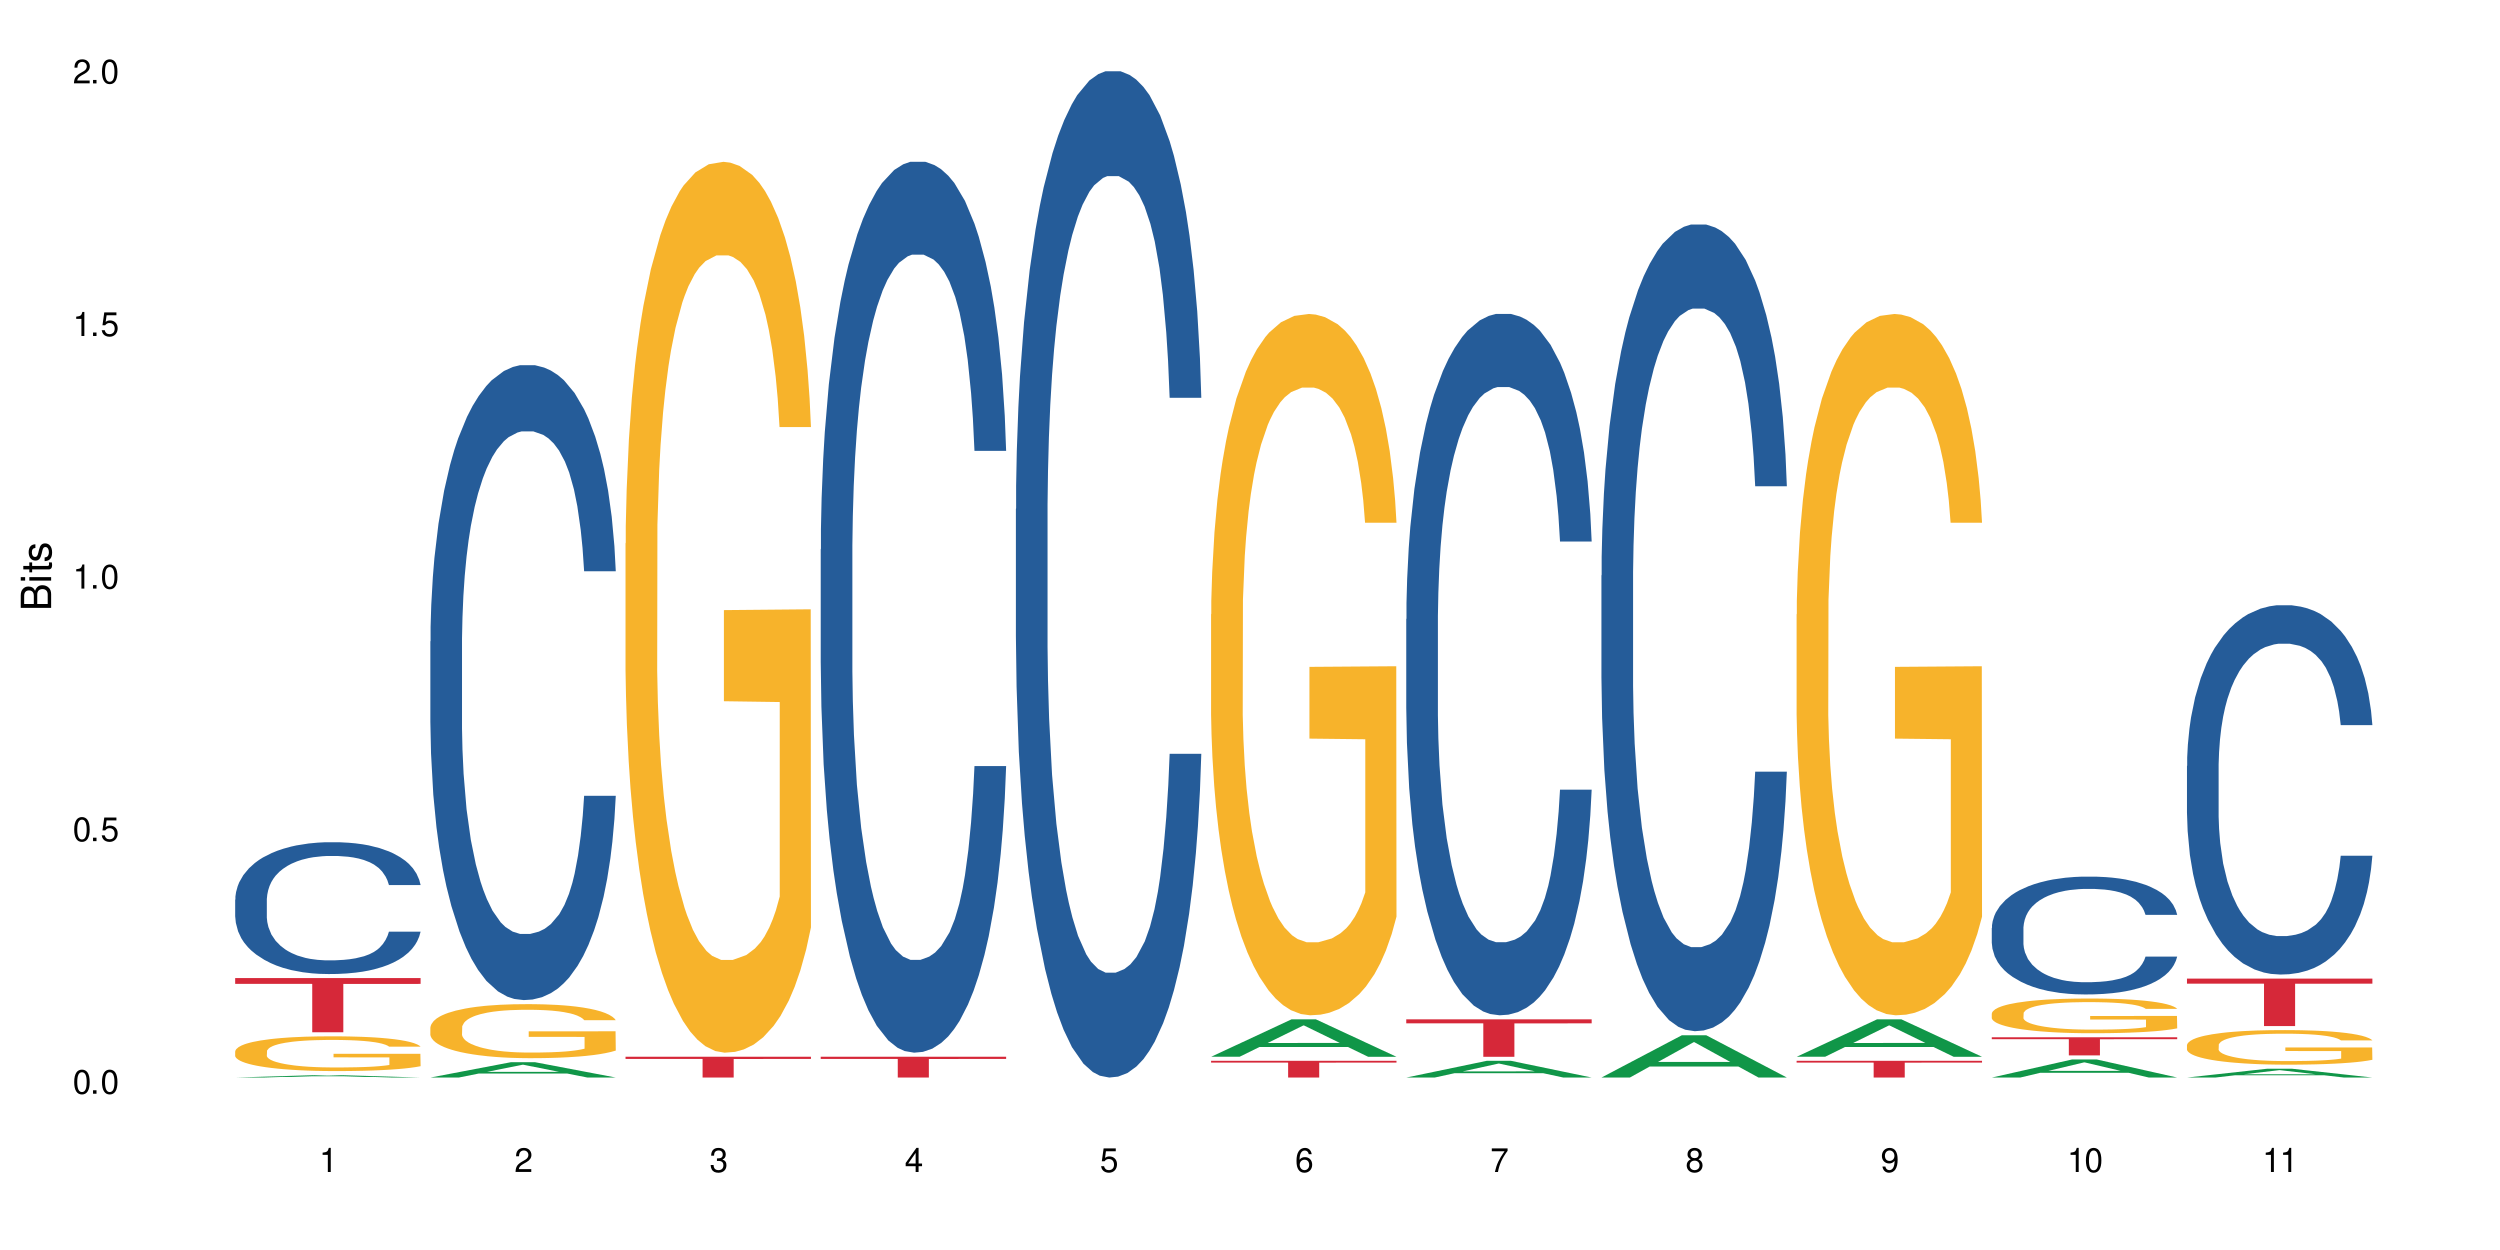
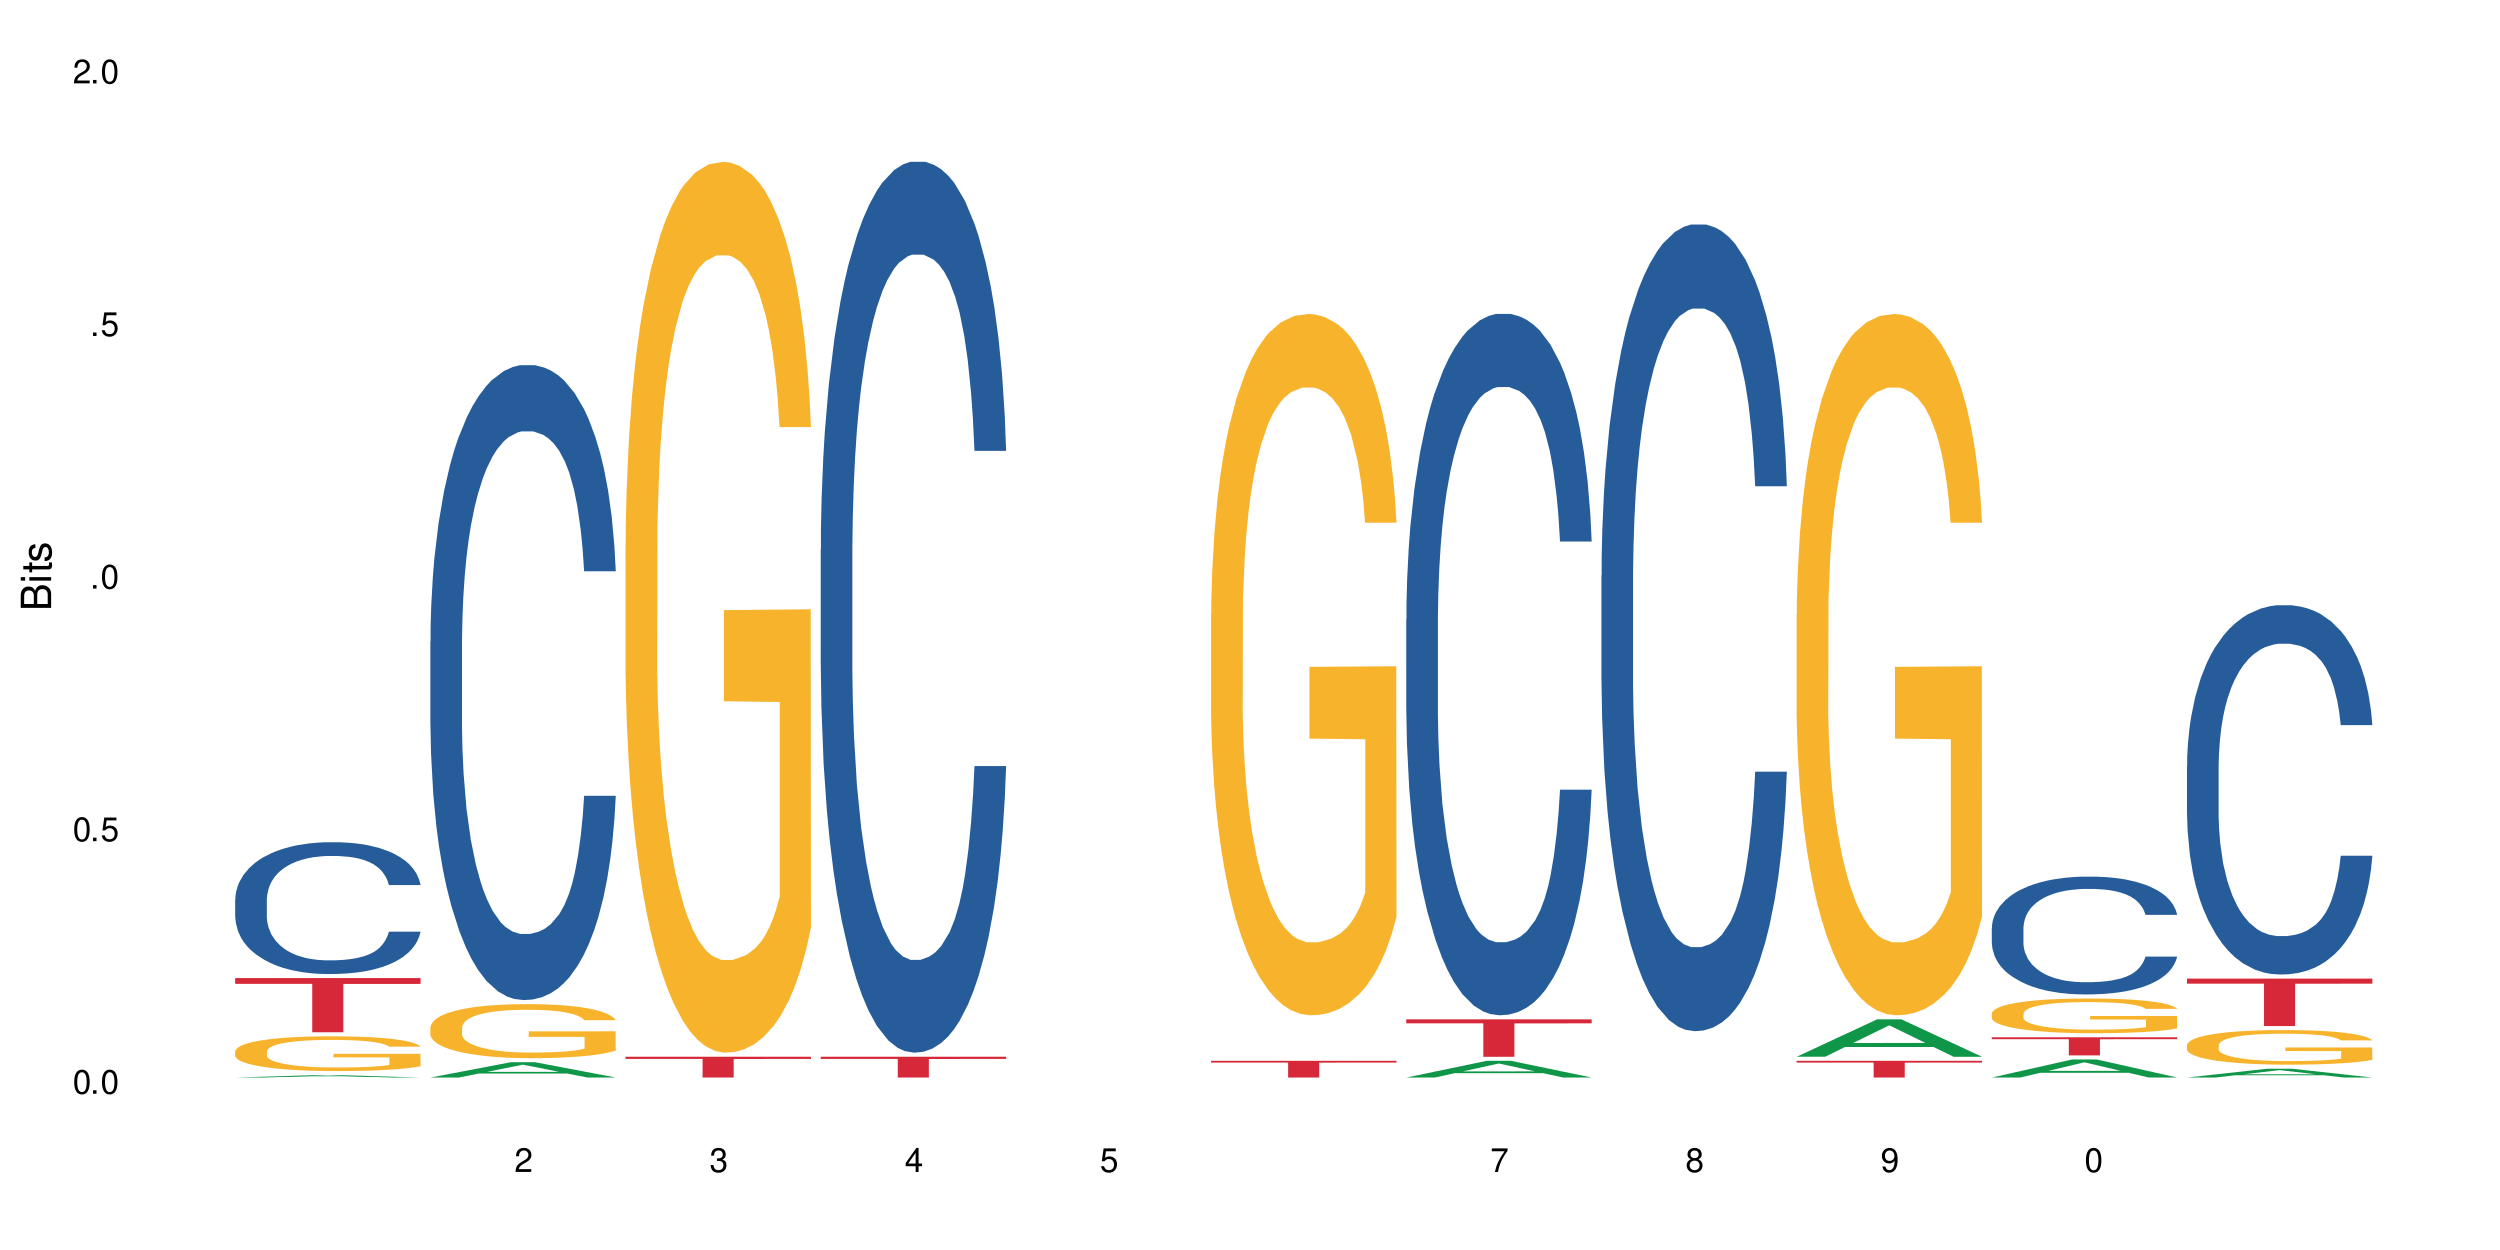
<svg xmlns="http://www.w3.org/2000/svg" xmlns:xlink="http://www.w3.org/1999/xlink" width="720" height="360" viewBox="0 0 720 360">
  <defs>
    <g>
      <g id="glyph-0-0">
</g>
      <g id="glyph-0-1">
        <path d="M 2.641 -6.938 C 2 -6.938 1.422 -6.656 1.078 -6.172 C 0.641 -5.562 0.406 -4.641 0.406 -3.359 C 0.406 -1.016 1.188 0.219 2.641 0.219 C 4.078 0.219 4.859 -1.016 4.859 -3.297 C 4.859 -4.641 4.656 -5.547 4.203 -6.172 C 3.844 -6.656 3.281 -6.938 2.641 -6.938 Z M 2.641 -6.188 C 3.547 -6.188 4 -5.25 4 -3.375 C 4 -1.406 3.562 -0.484 2.625 -0.484 C 1.734 -0.484 1.281 -1.438 1.281 -3.344 C 1.281 -5.25 1.734 -6.188 2.641 -6.188 Z M 2.641 -6.188 " />
      </g>
      <g id="glyph-0-2">
        <path d="M 1.828 -1 L 0.828 -1 L 0.828 0 L 1.828 0 Z M 1.828 -1 " />
      </g>
      <g id="glyph-0-3">
        <path d="M 4.562 -6.797 L 1.062 -6.797 L 0.547 -3.094 L 1.328 -3.094 C 1.719 -3.562 2.047 -3.734 2.578 -3.734 C 3.484 -3.734 4.062 -3.109 4.062 -2.094 C 4.062 -1.125 3.484 -0.531 2.578 -0.531 C 1.828 -0.531 1.375 -0.906 1.188 -1.672 L 0.328 -1.672 C 0.453 -1.109 0.547 -0.844 0.75 -0.594 C 1.125 -0.078 1.828 0.219 2.594 0.219 C 3.969 0.219 4.922 -0.781 4.922 -2.219 C 4.922 -3.562 4.031 -4.484 2.719 -4.484 C 2.25 -4.484 1.859 -4.359 1.469 -4.062 L 1.734 -5.969 L 4.562 -5.969 Z M 4.562 -6.797 " />
      </g>
      <g id="glyph-0-4">
-         <path d="M 2.484 -4.938 L 2.484 0 L 3.328 0 L 3.328 -6.938 L 2.766 -6.938 C 2.469 -5.875 2.281 -5.734 0.984 -5.562 L 0.984 -4.938 Z M 2.484 -4.938 " />
-       </g>
+         </g>
      <g id="glyph-0-5">
        <path d="M 4.859 -0.828 L 1.281 -0.828 C 1.359 -1.406 1.672 -1.781 2.5 -2.281 L 3.469 -2.828 C 4.406 -3.344 4.906 -4.062 4.906 -4.906 C 4.906 -5.484 4.672 -6.031 4.266 -6.406 C 3.859 -6.766 3.375 -6.938 2.719 -6.938 C 1.859 -6.938 1.219 -6.625 0.844 -6.031 C 0.609 -5.672 0.5 -5.234 0.484 -4.531 L 1.328 -4.531 C 1.359 -5.016 1.406 -5.281 1.531 -5.516 C 1.75 -5.938 2.188 -6.203 2.703 -6.203 C 3.469 -6.203 4.031 -5.641 4.031 -4.891 C 4.031 -4.344 3.719 -3.859 3.125 -3.516 L 2.234 -3 C 0.812 -2.172 0.406 -1.531 0.328 -0.016 L 4.859 -0.016 Z M 4.859 -0.828 " />
      </g>
      <g id="glyph-0-6">
        <path d="M 2.125 -3.188 L 2.578 -3.188 C 3.5 -3.188 3.984 -2.766 3.984 -1.922 C 3.984 -1.062 3.469 -0.531 2.594 -0.531 C 1.656 -0.531 1.203 -1 1.156 -2.016 L 0.312 -2.016 C 0.344 -1.453 0.438 -1.094 0.609 -0.781 C 0.953 -0.109 1.625 0.219 2.547 0.219 C 3.953 0.219 4.859 -0.625 4.859 -1.938 C 4.859 -2.828 4.516 -3.297 3.703 -3.594 C 4.344 -3.844 4.656 -4.328 4.656 -5.031 C 4.656 -6.219 3.875 -6.938 2.578 -6.938 C 1.203 -6.938 0.484 -6.172 0.453 -4.703 L 1.297 -4.703 C 1.312 -5.125 1.344 -5.359 1.453 -5.578 C 1.641 -5.969 2.062 -6.203 2.594 -6.203 C 3.344 -6.203 3.797 -5.75 3.797 -5 C 3.797 -4.516 3.609 -4.219 3.25 -4.047 C 3.016 -3.953 2.703 -3.922 2.125 -3.906 Z M 2.125 -3.188 " />
      </g>
      <g id="glyph-0-7">
        <path d="M 3.141 -1.672 L 3.141 0 L 3.984 0 L 3.984 -1.672 L 4.984 -1.672 L 4.984 -2.438 L 3.984 -2.438 L 3.984 -6.938 L 3.359 -6.938 L 0.266 -2.578 L 0.266 -1.672 Z M 3.141 -2.438 L 1 -2.438 L 3.141 -5.5 Z M 3.141 -2.438 " />
      </g>
      <g id="glyph-0-8">
-         <path d="M 4.781 -5.125 C 4.609 -6.266 3.891 -6.938 2.844 -6.938 C 2.094 -6.938 1.422 -6.578 1.031 -5.953 C 0.594 -5.266 0.406 -4.422 0.406 -3.172 C 0.406 -2 0.578 -1.25 0.984 -0.641 C 1.359 -0.078 1.953 0.219 2.703 0.219 C 3.984 0.219 4.922 -0.75 4.922 -2.094 C 4.922 -3.375 4.062 -4.281 2.844 -4.281 C 2.172 -4.281 1.641 -4.031 1.281 -3.516 C 1.281 -5.234 1.828 -6.188 2.797 -6.188 C 3.391 -6.188 3.797 -5.797 3.938 -5.125 Z M 2.734 -3.531 C 3.547 -3.531 4.062 -2.953 4.062 -2.031 C 4.062 -1.156 3.484 -0.531 2.703 -0.531 C 1.922 -0.531 1.328 -1.188 1.328 -2.078 C 1.328 -2.938 1.906 -3.531 2.734 -3.531 Z M 2.734 -3.531 " />
-       </g>
+         </g>
      <g id="glyph-0-9">
        <path d="M 4.984 -6.797 L 0.438 -6.797 L 0.438 -5.969 L 4.109 -5.969 C 2.5 -3.656 1.828 -2.234 1.328 0 L 2.219 0 C 2.594 -2.172 3.453 -4.047 4.984 -6.094 Z M 4.984 -6.797 " />
      </g>
      <g id="glyph-0-10">
        <path d="M 3.75 -3.656 C 4.469 -4.094 4.688 -4.438 4.688 -5.078 C 4.688 -6.172 3.844 -6.938 2.641 -6.938 C 1.438 -6.938 0.594 -6.172 0.594 -5.094 C 0.594 -4.438 0.812 -4.094 1.516 -3.656 C 0.734 -3.266 0.359 -2.703 0.359 -1.922 C 0.359 -0.656 1.281 0.219 2.641 0.219 C 3.984 0.219 4.922 -0.656 4.922 -1.922 C 4.922 -2.703 4.531 -3.266 3.75 -3.656 Z M 2.641 -6.188 C 3.359 -6.188 3.812 -5.75 3.812 -5.062 C 3.812 -4.406 3.344 -3.984 2.641 -3.984 C 1.922 -3.984 1.453 -4.406 1.453 -5.078 C 1.453 -5.75 1.922 -6.188 2.641 -6.188 Z M 2.641 -3.266 C 3.484 -3.266 4.062 -2.719 4.062 -1.906 C 4.062 -1.078 3.484 -0.531 2.625 -0.531 C 1.797 -0.531 1.219 -1.094 1.219 -1.906 C 1.219 -2.719 1.781 -3.266 2.641 -3.266 Z M 2.641 -3.266 " />
      </g>
      <g id="glyph-0-11">
        <path d="M 0.516 -1.578 C 0.672 -0.453 1.406 0.219 2.438 0.219 C 3.188 0.219 3.859 -0.141 4.266 -0.766 C 4.688 -1.453 4.891 -2.297 4.891 -3.547 C 4.891 -4.719 4.703 -5.453 4.312 -6.078 C 3.938 -6.641 3.344 -6.938 2.594 -6.938 C 1.297 -6.938 0.359 -5.969 0.359 -4.625 C 0.359 -3.344 1.234 -2.453 2.453 -2.453 C 3.094 -2.453 3.578 -2.672 4.016 -3.203 C 4 -1.484 3.469 -0.531 2.5 -0.531 C 1.906 -0.531 1.484 -0.906 1.359 -1.578 Z M 2.578 -6.203 C 3.375 -6.203 3.969 -5.531 3.969 -4.641 C 3.969 -3.797 3.391 -3.188 2.547 -3.188 C 1.734 -3.188 1.234 -3.766 1.234 -4.688 C 1.234 -5.562 1.797 -6.203 2.578 -6.203 Z M 2.578 -6.203 " />
      </g>
      <g id="glyph-1-0">
</g>
      <g id="glyph-1-1">
        <path d="M 0 -0.953 L 0 -4.891 C 0 -5.719 -0.234 -6.344 -0.734 -6.797 C -1.188 -7.234 -1.812 -7.469 -2.5 -7.469 C -3.547 -7.469 -4.188 -7 -4.625 -5.875 C -4.984 -6.688 -5.625 -7.094 -6.531 -7.094 C -7.172 -7.094 -7.734 -6.859 -8.141 -6.391 C -8.562 -5.922 -8.75 -5.344 -8.75 -4.5 L -8.75 -0.953 Z M -4.984 -2.062 L -7.766 -2.062 L -7.766 -4.219 C -7.766 -4.844 -7.688 -5.203 -7.453 -5.5 C -7.219 -5.812 -6.859 -5.969 -6.375 -5.969 C -5.891 -5.969 -5.531 -5.812 -5.297 -5.5 C -5.062 -5.203 -4.984 -4.844 -4.984 -4.219 Z M -0.984 -2.062 L -4 -2.062 L -4 -4.781 C -4 -5.766 -3.438 -6.359 -2.484 -6.359 C -1.547 -6.359 -0.984 -5.766 -0.984 -4.781 Z M -0.984 -2.062 " />
      </g>
      <g id="glyph-1-2">
        <path d="M -6.281 -1.797 L -6.281 -0.797 L 0 -0.797 L 0 -1.797 Z M -8.75 -1.797 L -8.75 -0.797 L -7.484 -0.797 L -7.484 -1.797 Z M -8.75 -1.797 " />
      </g>
      <g id="glyph-1-3">
        <path d="M -6.281 -3.047 L -6.281 -2.016 L -8.016 -2.016 L -8.016 -1.016 L -6.281 -1.016 L -6.281 -0.172 L -5.469 -0.172 L -5.469 -1.016 L -0.719 -1.016 C -0.078 -1.016 0.281 -1.453 0.281 -2.234 C 0.281 -2.5 0.25 -2.719 0.188 -3.047 L -0.641 -3.047 C -0.609 -2.906 -0.594 -2.766 -0.594 -2.562 C -0.594 -2.141 -0.719 -2.016 -1.156 -2.016 L -5.469 -2.016 L -5.469 -3.047 Z M -6.281 -3.047 " />
      </g>
      <g id="glyph-1-4">
        <path d="M -4.531 -5.25 C -5.766 -5.25 -6.469 -4.422 -6.469 -2.969 C -6.469 -1.516 -5.719 -0.562 -4.547 -0.562 C -3.562 -0.562 -3.094 -1.062 -2.734 -2.562 L -2.516 -3.484 C -2.344 -4.188 -2.094 -4.469 -1.641 -4.469 C -1.047 -4.469 -0.641 -3.875 -0.641 -3 C -0.641 -2.453 -0.797 -2 -1.062 -1.75 C -1.25 -1.594 -1.422 -1.531 -1.875 -1.469 L -1.875 -0.406 C -0.422 -0.453 0.281 -1.266 0.281 -2.922 C 0.281 -4.5 -0.5 -5.516 -1.719 -5.516 C -2.656 -5.516 -3.172 -4.984 -3.469 -3.734 L -3.703 -2.766 C -3.891 -1.953 -4.156 -1.609 -4.594 -1.609 C -5.188 -1.609 -5.547 -2.125 -5.547 -2.938 C -5.547 -3.75 -5.203 -4.172 -4.531 -4.203 Z M -4.531 -5.25 " />
      </g>
    </g>
  </defs>
  <rect x="-72" y="-36" width="864" height="432" fill="rgb(100%, 100%, 100%)" fill-opacity="1" />
  <path fill-rule="nonzero" fill="rgb(6.275%, 58.824%, 28.235%)" fill-opacity="1" d="M 67.73 310.332 L 67.789 310.332 L 90.895 309.633 L 97.91 309.633 L 121.133 310.332 L 112.973 310.332 L 107.152 310.148 L 81.652 310.148 L 75.945 310.332 L 67.73 310.332 L 84.105 310.074 L 104.816 310.074 L 94.488 309.746 L 94.375 309.746 L 94.262 309.75 L 84.047 310.074 L 84.105 310.074 Z M 67.73 310.332 " />
  <path fill-rule="nonzero" fill="rgb(14.51%, 36.078%, 60%)" fill-opacity="1" d="M 67.73 259.09 L 67.797 259.055 L 67.797 258.223 L 67.992 256.902 L 68.449 255.238 L 68.902 254.094 L 70.074 252.047 L 71.703 250.07 L 73.398 248.543 L 74.633 247.641 L 75.742 246.945 L 78.281 245.664 L 79.91 245.004 L 81.668 244.414 L 83.816 243.824 L 85.379 243.477 L 88.895 242.922 L 91.5 242.68 L 93.52 242.574 L 97.883 242.574 L 100.488 242.715 L 102.375 242.887 L 104.461 243.164 L 106.219 243.477 L 109.281 244.242 L 112.016 245.211 L 113.254 245.766 L 115.207 246.844 L 116.703 247.883 L 117.746 248.785 L 118.918 250.07 L 119.961 251.629 L 120.742 253.398 L 121.133 254.891 L 112.016 254.891 L 111.559 253.504 L 111.039 252.43 L 110.062 251.008 L 109.086 250 L 107.715 248.992 L 106.48 248.336 L 104.785 247.676 L 103.289 247.258 L 101.727 246.945 L 100.227 246.738 L 97.363 246.531 L 94.039 246.531 L 92.805 246.602 L 90.262 246.879 L 88.895 247.121 L 86.941 247.605 L 85.574 248.059 L 83.945 248.75 L 82.84 249.34 L 81.473 250.242 L 80.496 251.039 L 79.387 252.184 L 78.738 253.055 L 78.152 254.023 L 77.629 255.168 L 77.238 256.383 L 76.977 257.668 L 76.848 258.914 L 76.848 264.293 L 76.977 265.543 L 77.305 267 L 78.152 269.113 L 79.387 270.953 L 80.82 272.41 L 82.188 273.453 L 82.969 273.938 L 84.012 274.492 L 85.641 275.188 L 87.984 275.879 L 89.352 276.156 L 91.438 276.434 L 93.586 276.574 L 96.449 276.574 L 98.988 276.434 L 100.684 276.262 L 102.441 275.984 L 104.852 275.395 L 106.348 274.84 L 107.652 274.18 L 108.629 273.52 L 109.281 272.965 L 110.258 271.891 L 111.039 270.711 L 111.625 269.496 L 112.016 268.316 L 121.133 268.316 L 120.742 269.703 L 120.156 271.059 L 119.57 272.062 L 118.656 273.277 L 117.613 274.355 L 116.117 275.566 L 114.879 276.367 L 113.254 277.234 L 111.754 277.891 L 110.125 278.48 L 107.715 279.176 L 106.152 279.523 L 104.461 279.836 L 102.441 280.113 L 99.902 280.355 L 97.168 280.496 L 94.625 280.527 L 91.891 280.461 L 89.871 280.32 L 87.203 280.008 L 83.883 279.383 L 81.473 278.727 L 79.582 278.066 L 77.957 277.371 L 76.133 276.434 L 73.789 274.91 L 72.355 273.73 L 71.379 272.758 L 70.27 271.406 L 69.488 270.191 L 68.578 268.246 L 67.926 265.785 L 67.73 263.875 Z M 67.73 259.09 " />
  <path fill-rule="nonzero" fill="rgb(96.863%, 70.196%, 16.863%)" fill-opacity="1" d="M 67.73 302.746 L 67.797 302.738 L 67.797 302.555 L 68.055 302.141 L 68.707 301.574 L 69.555 301.109 L 70.465 300.742 L 71.051 300.551 L 72.027 300.277 L 72.875 300.074 L 75.023 299.664 L 77.762 299.281 L 79.258 299.117 L 80.949 298.961 L 83.359 298.785 L 84.469 298.723 L 87.855 298.574 L 91.695 298.484 L 95.93 298.457 L 97.883 298.465 L 100.555 298.504 L 104.199 298.605 L 106.285 298.695 L 107.91 298.785 L 109.605 298.906 L 111.688 299.09 L 113.645 299.309 L 115.207 299.527 L 116.77 299.801 L 118.07 300.094 L 119.18 300.414 L 120.156 300.797 L 120.742 301.117 L 121.133 301.438 L 112.078 301.438 L 111.559 301.117 L 110.973 300.871 L 109.996 300.57 L 109.02 300.352 L 108.043 300.176 L 106.219 299.938 L 104.656 299.793 L 102.703 299.664 L 100.812 299.582 L 98.664 299.527 L 97.363 299.508 L 93.91 299.508 L 90.785 299.574 L 88.961 299.645 L 87.66 299.719 L 85.836 299.855 L 84.727 299.965 L 84.078 300.039 L 82.125 300.324 L 80.82 300.578 L 80.105 300.754 L 79.191 301.027 L 78.543 301.273 L 77.824 301.641 L 77.434 301.914 L 76.914 302.535 L 76.848 304.18 L 77.043 304.527 L 77.434 304.902 L 77.957 305.234 L 78.738 305.582 L 79.52 305.844 L 80.887 306.203 L 82.059 306.441 L 82.969 306.594 L 84.727 306.844 L 85.445 306.926 L 87.137 307.09 L 88.895 307.219 L 91.047 307.328 L 92.672 307.383 L 95.277 307.426 L 98.598 307.426 L 102.508 307.371 L 104.98 307.301 L 106.676 307.227 L 107.781 307.164 L 109.148 307.062 L 110.125 306.969 L 111.039 306.871 L 112.145 306.715 L 112.145 304.527 L 96.059 304.52 L 96.059 303.496 L 121.066 303.488 L 121.133 307.062 L 119.766 307.309 L 118.07 307.547 L 116.441 307.73 L 114.75 307.883 L 112.34 308.059 L 110.387 308.168 L 107.391 308.297 L 104.656 308.379 L 101.789 308.434 L 99.25 308.461 L 96.254 308.469 L 93.586 308.453 L 90.719 308.398 L 88.441 308.324 L 86.355 308.23 L 84.273 308.113 L 81.668 307.922 L 79.973 307.766 L 78.215 307.574 L 76.457 307.344 L 74.895 307.098 L 73.852 306.906 L 72.812 306.688 L 71.703 306.414 L 70.66 306.102 L 69.879 305.816 L 69.164 305.496 L 68.645 305.195 L 68.121 304.785 L 67.859 304.457 L 67.73 304.172 Z M 67.73 302.746 " />
  <path fill-rule="nonzero" fill="rgb(83.922%, 15.686%, 22.353%)" fill-opacity="1" d="M 67.73 281.691 L 121.133 281.691 L 121.133 283.363 L 98.875 283.379 L 98.875 297.293 L 89.922 297.293 L 89.922 283.391 L 89.793 283.363 L 67.73 283.363 Z M 67.73 281.691 " />
  <path fill-rule="nonzero" fill="rgb(6.275%, 58.824%, 28.235%)" fill-opacity="1" d="M 123.941 310.328 L 124 310.324 L 147.105 305.922 L 154.125 305.922 L 177.344 310.332 L 169.184 310.332 L 163.367 309.18 L 137.863 309.18 L 132.156 310.328 L 123.941 310.328 L 140.316 308.703 L 161.027 308.699 L 150.699 306.641 L 150.586 306.637 L 150.473 306.648 L 140.258 308.699 L 140.316 308.703 Z M 123.941 310.328 " />
  <path fill-rule="nonzero" fill="rgb(14.51%, 36.078%, 60%)" fill-opacity="1" d="M 123.941 184.738 L 124.008 184.57 L 124.008 180.559 L 124.203 174.211 L 124.66 166.188 L 125.113 160.672 L 126.285 150.809 L 127.914 141.285 L 129.609 133.93 L 130.844 129.582 L 131.953 126.242 L 134.492 120.059 L 136.121 116.883 L 137.879 114.039 L 140.027 111.199 L 141.59 109.527 L 145.109 106.855 L 147.711 105.684 L 149.73 105.184 L 154.094 105.184 L 156.699 105.852 L 158.59 106.688 L 160.672 108.023 L 162.43 109.527 L 165.492 113.203 L 168.227 117.883 L 169.465 120.559 L 171.418 125.738 L 172.914 130.754 L 173.957 135.098 L 175.129 141.285 L 176.172 148.805 L 176.953 157.328 L 177.344 164.516 L 168.227 164.516 L 167.77 157.828 L 167.25 152.648 L 166.273 145.797 L 165.297 140.949 L 163.93 136.102 L 162.691 132.926 L 160.996 129.75 L 159.5 127.746 L 157.938 126.242 L 156.438 125.238 L 153.574 124.234 L 150.254 124.234 L 149.016 124.57 L 146.477 125.906 L 145.109 127.078 L 143.152 129.418 L 141.785 131.59 L 140.156 134.934 L 139.051 137.773 L 137.684 142.117 L 136.707 145.965 L 135.598 151.48 L 134.949 155.656 L 134.363 160.336 L 133.84 165.852 L 133.449 171.703 L 133.191 177.887 L 133.059 183.902 L 133.059 209.809 L 133.191 215.824 L 133.516 222.844 L 134.363 233.039 L 135.598 241.898 L 137.031 248.918 L 138.398 253.934 L 139.18 256.273 L 140.223 258.945 L 141.852 262.289 L 144.195 265.633 L 145.562 266.969 L 147.648 268.305 L 149.797 268.977 L 152.66 268.977 L 155.203 268.305 L 156.895 267.469 L 158.652 266.133 L 161.062 263.293 L 162.559 260.617 L 163.863 257.441 L 164.84 254.266 L 165.492 251.594 L 166.469 246.41 L 167.25 240.73 L 167.836 234.879 L 168.227 229.195 L 177.344 229.195 L 176.953 235.883 L 176.367 242.398 L 175.781 247.246 L 174.867 253.098 L 173.828 258.277 L 172.328 264.129 L 171.09 267.973 L 169.465 272.148 L 167.965 275.324 L 166.336 278.168 L 163.93 281.512 L 162.363 283.18 L 160.672 284.684 L 158.652 286.023 L 156.113 287.191 L 153.379 287.859 L 150.84 288.027 L 148.102 287.695 L 146.086 287.027 L 143.414 285.52 L 140.094 282.512 L 137.684 279.336 L 135.793 276.16 L 134.168 272.82 L 132.344 268.305 L 130 260.953 L 128.566 255.27 L 127.59 250.59 L 126.48 244.07 L 125.699 238.223 L 124.789 228.863 L 124.137 216.996 L 123.941 207.805 Z M 123.941 184.738 " />
  <path fill-rule="nonzero" fill="rgb(96.863%, 70.196%, 16.863%)" fill-opacity="1" d="M 123.941 295.859 L 124.008 295.844 L 124.008 295.559 L 124.27 294.922 L 124.918 294.039 L 125.766 293.312 L 126.676 292.746 L 127.266 292.445 L 128.242 292.02 L 129.086 291.707 L 131.234 291.066 L 133.973 290.473 L 135.469 290.215 L 137.164 289.973 L 139.57 289.703 L 140.68 289.605 L 144.066 289.375 L 147.906 289.234 L 152.141 289.191 L 154.094 289.207 L 156.766 289.262 L 160.41 289.418 L 162.496 289.562 L 164.125 289.703 L 165.816 289.887 L 167.902 290.172 L 169.855 290.516 L 171.418 290.855 L 172.98 291.281 L 174.281 291.738 L 175.391 292.234 L 176.367 292.832 L 176.953 293.328 L 177.344 293.824 L 168.293 293.824 L 167.77 293.328 L 167.184 292.945 L 166.207 292.477 L 165.23 292.133 L 164.254 291.863 L 162.43 291.496 L 160.867 291.266 L 158.914 291.066 L 157.023 290.941 L 154.875 290.855 L 153.574 290.828 L 150.121 290.828 L 146.996 290.926 L 145.172 291.039 L 143.871 291.152 L 142.047 291.367 L 140.941 291.539 L 140.289 291.652 L 138.336 292.09 L 137.031 292.488 L 136.316 292.762 L 135.402 293.188 L 134.754 293.57 L 134.035 294.137 L 133.645 294.566 L 133.125 295.531 L 133.059 298.09 L 133.254 298.629 L 133.645 299.215 L 134.168 299.727 L 134.949 300.266 L 135.73 300.676 L 137.098 301.23 L 138.27 301.602 L 139.18 301.844 L 140.941 302.227 L 141.656 302.355 L 143.348 302.609 L 145.109 302.809 L 147.258 302.98 L 148.883 303.066 L 151.488 303.137 L 154.812 303.137 L 158.719 303.051 L 161.191 302.938 L 162.887 302.824 L 163.992 302.723 L 165.359 302.566 L 166.336 302.426 L 167.25 302.27 L 168.355 302.027 L 168.355 298.629 L 152.27 298.617 L 152.27 297.023 L 177.277 297.012 L 177.344 302.566 L 175.977 302.953 L 174.281 303.32 L 172.656 303.605 L 170.961 303.848 L 168.551 304.117 L 166.598 304.289 L 163.602 304.484 L 160.867 304.613 L 158 304.699 L 155.461 304.742 L 152.465 304.758 L 149.797 304.727 L 146.93 304.645 L 144.652 304.527 L 142.566 304.387 L 140.484 304.203 L 137.879 303.902 L 136.188 303.66 L 134.426 303.363 L 132.668 303.008 L 131.105 302.625 L 130.062 302.324 L 129.023 301.984 L 127.914 301.559 L 126.871 301.074 L 126.09 300.633 L 125.375 300.137 L 124.855 299.668 L 124.332 299.027 L 124.074 298.516 L 123.941 298.074 Z M 123.941 295.859 " />
  <path fill-rule="nonzero" fill="rgb(96.863%, 70.196%, 16.863%)" fill-opacity="1" d="M 180.152 156.496 L 180.219 156.262 L 180.219 151.574 L 180.48 141.031 L 181.129 126.504 L 181.977 114.555 L 182.891 105.184 L 183.477 100.262 L 184.453 93.234 L 185.297 88.078 L 187.449 77.535 L 190.184 67.691 L 191.68 63.477 L 193.375 59.492 L 195.785 55.039 L 196.891 53.398 L 200.277 49.652 L 204.121 47.309 L 208.352 46.605 L 210.305 46.84 L 212.977 47.777 L 216.621 50.355 L 218.707 52.695 L 220.336 55.039 L 222.027 58.086 L 224.113 62.773 L 226.066 68.395 L 227.629 74.02 L 229.191 81.047 L 230.492 88.547 L 231.602 96.746 L 232.578 106.59 L 233.164 114.789 L 233.555 122.988 L 224.504 122.988 L 223.98 114.789 L 223.395 108.461 L 222.418 100.73 L 221.441 95.105 L 220.465 90.656 L 218.641 84.562 L 217.078 80.812 L 215.125 77.535 L 213.238 75.426 L 211.086 74.02 L 209.785 73.551 L 206.332 73.551 L 203.207 75.191 L 201.383 77.066 L 200.082 78.941 L 198.258 82.453 L 197.152 85.266 L 196.5 87.141 L 194.547 94.402 L 193.242 100.965 L 192.527 105.418 L 191.617 112.445 L 190.965 118.773 L 190.246 128.145 L 189.855 135.176 L 189.336 151.105 L 189.27 193.281 L 189.465 202.188 L 189.855 211.793 L 190.379 220.227 L 191.16 229.133 L 191.941 235.926 L 193.309 245.066 L 194.48 251.156 L 195.395 255.141 L 197.152 261.465 L 197.867 263.574 L 199.562 267.793 L 201.32 271.074 L 203.469 273.883 L 205.098 275.289 L 207.699 276.461 L 211.023 276.461 L 214.93 275.055 L 217.402 273.184 L 219.098 271.309 L 220.203 269.668 L 221.57 267.09 L 222.551 264.746 L 223.461 262.168 L 224.566 258.188 L 224.566 202.188 L 208.484 201.953 L 208.484 175.711 L 233.488 175.477 L 233.555 267.09 L 232.188 273.414 L 230.492 279.508 L 228.867 284.195 L 227.172 288.176 L 224.762 292.629 L 222.809 295.441 L 219.812 298.723 L 217.078 300.832 L 214.215 302.234 L 211.672 302.938 L 208.68 303.172 L 206.008 302.703 L 203.141 301.297 L 200.863 299.426 L 198.777 297.082 L 196.695 294.035 L 194.09 289.113 L 192.398 285.133 L 190.641 280.211 L 188.879 274.352 L 187.316 268.027 L 186.277 263.105 L 185.234 257.484 L 184.125 250.453 L 183.086 242.488 L 182.305 235.223 L 181.586 227.023 L 181.066 219.289 L 180.543 208.746 L 180.285 200.312 L 180.152 193.047 Z M 180.152 156.496 " />
  <path fill-rule="nonzero" fill="rgb(83.922%, 15.686%, 22.353%)" fill-opacity="1" d="M 180.152 304.336 L 233.555 304.336 L 233.555 304.98 L 211.301 304.984 L 211.301 310.332 L 202.344 310.332 L 202.344 304.988 L 202.215 304.98 L 180.152 304.98 Z M 180.152 304.336 " />
  <path fill-rule="nonzero" fill="rgb(14.51%, 36.078%, 60%)" fill-opacity="1" d="M 236.367 158.238 L 236.43 158.004 L 236.43 152.375 L 236.625 143.465 L 237.082 132.207 L 237.539 124.465 L 238.711 110.629 L 240.34 97.262 L 242.031 86.941 L 243.27 80.844 L 244.375 76.156 L 246.914 67.477 L 248.543 63.023 L 250.301 59.035 L 252.449 55.047 L 254.016 52.703 L 257.531 48.949 L 260.137 47.309 L 262.152 46.605 L 266.516 46.605 L 269.121 47.543 L 271.012 48.715 L 273.094 50.594 L 274.852 52.703 L 277.914 57.863 L 280.648 64.43 L 281.887 68.18 L 283.84 75.453 L 285.34 82.488 L 286.379 88.586 L 287.551 97.262 L 288.594 107.816 L 289.375 119.777 L 289.766 129.859 L 280.648 129.859 L 280.191 120.48 L 279.672 113.211 L 278.695 103.594 L 277.719 96.793 L 276.352 89.992 L 275.113 85.535 L 273.422 81.078 L 271.922 78.266 L 270.359 76.156 L 268.863 74.746 L 265.996 73.34 L 262.676 73.34 L 261.438 73.809 L 258.898 75.688 L 257.531 77.328 L 255.578 80.609 L 254.211 83.66 L 252.582 88.352 L 251.473 92.336 L 250.105 98.434 L 249.129 103.828 L 248.023 111.566 L 247.371 117.43 L 246.785 123.996 L 246.266 131.738 L 245.875 139.945 L 245.613 148.621 L 245.484 157.066 L 245.484 193.418 L 245.613 201.859 L 245.938 211.711 L 246.785 226.016 L 248.023 238.445 L 249.457 248.293 L 250.824 255.332 L 251.605 258.613 L 252.645 262.367 L 254.273 267.059 L 256.617 271.746 L 257.984 273.625 L 260.07 275.5 L 262.219 276.438 L 265.086 276.438 L 267.625 275.5 L 269.316 274.328 L 271.074 272.449 L 273.484 268.465 L 274.984 264.711 L 276.285 260.254 L 277.262 255.801 L 277.914 252.047 L 278.891 244.777 L 279.672 236.805 L 280.258 228.594 L 280.648 220.621 L 289.766 220.621 L 289.375 230.004 L 288.789 239.148 L 288.203 245.949 L 287.293 254.156 L 286.25 261.43 L 284.75 269.637 L 283.516 275.031 L 281.887 280.895 L 280.387 285.348 L 278.762 289.336 L 276.352 294.027 L 274.789 296.371 L 273.094 298.484 L 271.074 300.359 L 268.535 302 L 265.801 302.938 L 263.262 303.172 L 260.527 302.703 L 258.508 301.766 L 255.836 299.656 L 252.516 295.434 L 250.105 290.977 L 248.219 286.523 L 246.59 281.832 L 244.766 275.5 L 242.422 265.18 L 240.988 257.207 L 240.012 250.641 L 238.906 241.492 L 238.125 233.285 L 237.211 220.152 L 236.562 203.5 L 236.367 190.602 Z M 236.367 158.238 " />
  <path fill-rule="nonzero" fill="rgb(83.922%, 15.686%, 22.353%)" fill-opacity="1" d="M 236.367 304.336 L 289.766 304.336 L 289.766 304.98 L 267.512 304.984 L 267.512 310.332 L 258.555 310.332 L 258.555 304.988 L 258.426 304.98 L 236.367 304.98 Z M 236.367 304.336 " />
-   <path fill-rule="nonzero" fill="rgb(14.51%, 36.078%, 60%)" fill-opacity="1" d="M 292.578 146.621 L 292.641 146.355 L 292.641 140 L 292.836 129.934 L 293.293 117.215 L 293.75 108.477 L 294.922 92.844 L 296.551 77.746 L 298.242 66.09 L 299.48 59.203 L 300.586 53.902 L 303.125 44.102 L 304.754 39.07 L 306.512 34.566 L 308.664 30.062 L 310.227 27.414 L 313.742 23.176 L 316.348 21.32 L 318.367 20.527 L 322.73 20.527 L 325.332 21.586 L 327.223 22.91 L 329.305 25.031 L 331.066 27.414 L 334.125 33.242 L 336.859 40.66 L 338.098 44.898 L 340.051 53.109 L 341.551 61.055 L 342.59 67.945 L 343.762 77.746 L 344.805 89.668 L 345.586 103.176 L 345.977 114.566 L 336.859 114.566 L 336.406 103.973 L 335.883 95.758 L 334.906 84.898 L 333.93 77.215 L 332.562 69.535 L 331.324 64.5 L 329.633 59.469 L 328.133 56.289 L 326.57 53.902 L 325.074 52.316 L 322.207 50.727 L 318.887 50.727 L 317.648 51.254 L 315.109 53.375 L 313.742 55.23 L 311.789 58.938 L 310.422 62.383 L 308.793 67.68 L 307.684 72.184 L 306.316 79.07 L 305.34 85.164 L 304.234 93.906 L 303.582 100.527 L 302.996 107.945 L 302.477 116.688 L 302.086 125.957 L 301.824 135.762 L 301.695 145.297 L 301.695 186.355 L 301.824 195.895 L 302.148 207.02 L 302.996 223.18 L 304.234 237.219 L 305.668 248.344 L 307.035 256.293 L 307.816 260 L 308.859 264.238 L 310.484 269.535 L 312.832 274.836 L 314.199 276.953 L 316.281 279.074 L 318.43 280.133 L 321.297 280.133 L 323.836 279.074 L 325.527 277.75 L 327.289 275.629 L 329.695 271.125 L 331.195 266.887 L 332.496 261.855 L 333.473 256.82 L 334.125 252.582 L 335.102 244.371 L 335.883 235.363 L 336.469 226.094 L 336.859 217.086 L 345.977 217.086 L 345.586 227.684 L 345 238.012 L 344.414 245.695 L 343.504 254.969 L 342.461 263.18 L 340.965 272.449 L 339.727 278.543 L 338.098 285.168 L 336.602 290.199 L 334.973 294.703 L 332.562 300 L 331 302.648 L 329.305 305.035 L 327.289 307.152 L 324.746 309.008 L 322.012 310.066 L 319.473 310.332 L 316.738 309.801 L 314.719 308.742 L 312.047 306.359 L 308.727 301.59 L 306.316 296.559 L 304.43 291.523 L 302.801 286.227 L 300.977 279.074 L 298.633 267.418 L 297.199 258.41 L 296.223 250.992 L 295.117 240.664 L 294.336 231.391 L 293.422 216.555 L 292.773 197.746 L 292.578 183.18 Z M 292.578 146.621 " />
-   <path fill-rule="nonzero" fill="rgb(6.275%, 58.824%, 28.235%)" fill-opacity="1" d="M 348.789 304.348 L 348.844 304.336 L 371.953 293.57 L 378.969 293.57 L 402.188 304.359 L 394.031 304.359 L 388.211 301.543 L 362.711 301.543 L 357.004 304.348 L 348.789 304.348 L 365.164 300.379 L 385.871 300.367 L 375.547 295.332 L 375.434 295.324 L 375.316 295.355 L 365.105 300.367 L 365.164 300.379 Z M 348.789 304.348 " />
-   <path fill-rule="nonzero" fill="rgb(96.863%, 70.196%, 16.863%)" fill-opacity="1" d="M 348.789 176.934 L 348.852 176.75 L 348.852 173.062 L 349.113 164.762 L 349.766 153.324 L 350.613 143.914 L 351.523 136.539 L 352.109 132.664 L 353.086 127.129 L 353.934 123.07 L 356.082 114.77 L 358.816 107.023 L 360.316 103.703 L 362.008 100.566 L 364.418 97.062 L 365.523 95.77 L 368.91 92.82 L 372.754 90.977 L 376.988 90.422 L 378.941 90.605 L 381.609 91.344 L 385.258 93.375 L 387.34 95.219 L 388.969 97.062 L 390.664 99.461 L 392.746 103.148 L 394.699 107.578 L 396.262 112.004 L 397.824 117.539 L 399.129 123.441 L 400.234 129.898 L 401.211 137.645 L 401.797 144.102 L 402.188 150.555 L 393.137 150.555 L 392.617 144.102 L 392.031 139.121 L 391.055 133.031 L 390.078 128.605 L 389.098 125.102 L 387.277 120.305 L 385.715 117.352 L 383.758 114.77 L 381.871 113.109 L 379.723 112.004 L 378.418 111.637 L 374.969 111.637 L 371.844 112.926 L 370.02 114.402 L 368.715 115.879 L 366.891 118.645 L 365.785 120.859 L 365.133 122.332 L 363.18 128.051 L 361.879 133.219 L 361.16 136.723 L 360.25 142.254 L 359.598 147.234 L 358.883 154.613 L 358.492 160.148 L 357.969 172.691 L 357.906 205.895 L 358.102 212.906 L 358.492 220.469 L 359.012 227.109 L 359.793 234.117 L 360.574 239.469 L 361.941 246.66 L 363.117 251.457 L 364.027 254.594 L 365.785 259.574 L 366.5 261.234 L 368.195 264.555 L 369.953 267.137 L 372.102 269.352 L 373.73 270.457 L 376.336 271.379 L 379.656 271.379 L 383.562 270.273 L 386.039 268.797 L 387.73 267.32 L 388.84 266.031 L 390.207 264 L 391.184 262.156 L 392.094 260.125 L 393.203 256.992 L 393.203 212.906 L 377.117 212.719 L 377.117 192.059 L 402.125 191.875 L 402.188 264 L 400.82 268.98 L 399.129 273.777 L 397.5 277.465 L 395.809 280.602 L 393.398 284.105 L 391.445 286.32 L 388.449 288.902 L 385.715 290.562 L 382.848 291.668 L 380.309 292.223 L 377.312 292.406 L 374.641 292.039 L 371.777 290.934 L 369.496 289.457 L 367.414 287.613 L 365.328 285.215 L 362.727 281.34 L 361.031 278.203 L 359.273 274.332 L 357.516 269.719 L 355.953 264.738 L 354.91 260.863 L 353.867 256.438 L 352.762 250.902 L 351.719 244.633 L 350.938 238.914 L 350.223 232.457 L 349.699 226.371 L 349.18 218.07 L 348.918 211.43 L 348.789 205.711 Z M 348.789 176.934 " />
+   <path fill-rule="nonzero" fill="rgb(96.863%, 70.196%, 16.863%)" fill-opacity="1" d="M 348.789 176.934 L 348.852 176.75 L 348.852 173.062 L 349.113 164.762 L 349.766 153.324 L 350.613 143.914 L 351.523 136.539 L 352.109 132.664 L 353.086 127.129 L 353.934 123.07 L 356.082 114.77 L 358.816 107.023 L 360.316 103.703 L 362.008 100.566 L 364.418 97.062 L 365.523 95.77 L 368.91 92.82 L 372.754 90.977 L 376.988 90.422 L 378.941 90.605 L 381.609 91.344 L 385.258 93.375 L 387.34 95.219 L 388.969 97.062 L 390.664 99.461 L 392.746 103.148 L 394.699 107.578 L 396.262 112.004 L 397.824 117.539 L 399.129 123.441 L 400.234 129.898 L 401.211 137.645 L 401.797 144.102 L 402.188 150.555 L 393.137 150.555 L 392.617 144.102 L 392.031 139.121 L 391.055 133.031 L 389.098 125.102 L 387.277 120.305 L 385.715 117.352 L 383.758 114.77 L 381.871 113.109 L 379.723 112.004 L 378.418 111.637 L 374.969 111.637 L 371.844 112.926 L 370.02 114.402 L 368.715 115.879 L 366.891 118.645 L 365.785 120.859 L 365.133 122.332 L 363.18 128.051 L 361.879 133.219 L 361.16 136.723 L 360.25 142.254 L 359.598 147.234 L 358.883 154.613 L 358.492 160.148 L 357.969 172.691 L 357.906 205.895 L 358.102 212.906 L 358.492 220.469 L 359.012 227.109 L 359.793 234.117 L 360.574 239.469 L 361.941 246.66 L 363.117 251.457 L 364.027 254.594 L 365.785 259.574 L 366.5 261.234 L 368.195 264.555 L 369.953 267.137 L 372.102 269.352 L 373.73 270.457 L 376.336 271.379 L 379.656 271.379 L 383.562 270.273 L 386.039 268.797 L 387.73 267.32 L 388.84 266.031 L 390.207 264 L 391.184 262.156 L 392.094 260.125 L 393.203 256.992 L 393.203 212.906 L 377.117 212.719 L 377.117 192.059 L 402.125 191.875 L 402.188 264 L 400.82 268.98 L 399.129 273.777 L 397.5 277.465 L 395.809 280.602 L 393.398 284.105 L 391.445 286.32 L 388.449 288.902 L 385.715 290.562 L 382.848 291.668 L 380.309 292.223 L 377.312 292.406 L 374.641 292.039 L 371.777 290.934 L 369.496 289.457 L 367.414 287.613 L 365.328 285.215 L 362.727 281.34 L 361.031 278.203 L 359.273 274.332 L 357.516 269.719 L 355.953 264.738 L 354.91 260.863 L 353.867 256.438 L 352.762 250.902 L 351.719 244.633 L 350.938 238.914 L 350.223 232.457 L 349.699 226.371 L 349.18 218.07 L 348.918 211.43 L 348.789 205.711 Z M 348.789 176.934 " />
  <path fill-rule="nonzero" fill="rgb(83.922%, 15.686%, 22.353%)" fill-opacity="1" d="M 348.789 305.52 L 402.188 305.52 L 402.188 306.035 L 379.934 306.039 L 379.934 310.332 L 370.98 310.332 L 370.98 306.047 L 370.848 306.035 L 348.789 306.035 Z M 348.789 305.52 " />
  <path fill-rule="nonzero" fill="rgb(6.275%, 58.824%, 28.235%)" fill-opacity="1" d="M 405 310.328 L 405.059 310.324 L 428.164 305.52 L 435.18 305.52 L 458.402 310.332 L 450.242 310.332 L 444.422 309.078 L 418.922 309.078 L 413.215 310.328 L 405 310.328 L 421.375 308.559 L 442.082 308.551 L 431.758 306.309 L 431.645 306.305 L 431.527 306.316 L 421.316 308.551 L 421.375 308.559 Z M 405 310.328 " />
  <path fill-rule="nonzero" fill="rgb(14.51%, 36.078%, 60%)" fill-opacity="1" d="M 405 178.305 L 405.066 178.121 L 405.066 173.691 L 405.262 166.676 L 405.715 157.812 L 406.172 151.719 L 407.344 140.824 L 408.973 130.301 L 410.664 122.18 L 411.902 117.379 L 413.012 113.684 L 415.551 106.855 L 417.18 103.348 L 418.938 100.207 L 421.086 97.07 L 422.648 95.223 L 426.164 92.27 L 428.77 90.977 L 430.789 90.422 L 435.152 90.422 L 437.758 91.16 L 439.645 92.082 L 441.73 93.562 L 443.488 95.223 L 446.547 99.285 L 449.285 104.453 L 450.52 107.406 L 452.473 113.133 L 453.973 118.672 L 455.016 123.473 L 456.188 130.301 L 457.227 138.609 L 458.012 148.027 L 458.402 155.965 L 449.285 155.965 L 448.828 148.582 L 448.309 142.855 L 447.328 135.289 L 446.352 129.934 L 444.984 124.578 L 443.746 121.07 L 442.055 117.562 L 440.559 115.348 L 438.992 113.684 L 437.496 112.578 L 434.629 111.469 L 431.309 111.469 L 430.07 111.84 L 427.531 113.316 L 426.164 114.609 L 424.211 117.195 L 422.844 119.594 L 421.215 123.285 L 420.109 126.426 L 418.742 131.227 L 417.766 135.473 L 416.656 141.566 L 416.004 146.18 L 415.418 151.352 L 414.898 157.441 L 414.508 163.906 L 414.246 170.734 L 414.117 177.383 L 414.117 206 L 414.246 212.648 L 414.574 220.402 L 415.418 231.664 L 416.656 241.449 L 418.09 249.203 L 419.457 254.742 L 420.238 257.328 L 421.281 260.281 L 422.91 263.973 L 425.254 267.668 L 426.621 269.145 L 428.703 270.621 L 430.855 271.359 L 433.719 271.359 L 436.258 270.621 L 437.953 269.699 L 439.711 268.223 L 442.121 265.082 L 443.617 262.129 L 444.922 258.621 L 445.898 255.113 L 446.547 252.156 L 447.523 246.434 L 448.309 240.156 L 448.895 233.695 L 449.285 227.418 L 458.402 227.418 L 458.012 234.805 L 457.426 242.004 L 456.836 247.359 L 455.926 253.82 L 454.883 259.543 L 453.387 266.004 L 452.148 270.25 L 450.52 274.867 L 449.023 278.375 L 447.395 281.516 L 444.984 285.207 L 443.422 287.055 L 441.73 288.715 L 439.711 290.191 L 437.172 291.484 L 434.434 292.223 L 431.895 292.406 L 429.16 292.039 L 427.141 291.301 L 424.473 289.637 L 421.148 286.316 L 418.742 282.809 L 416.852 279.297 L 415.223 275.605 L 413.402 270.621 L 411.055 262.496 L 409.625 256.219 L 408.648 251.051 L 407.539 243.852 L 406.758 237.387 L 405.848 227.047 L 405.195 213.941 L 405 203.785 Z M 405 178.305 " />
  <path fill-rule="nonzero" fill="rgb(83.922%, 15.686%, 22.353%)" fill-opacity="1" d="M 405 293.57 L 458.402 293.57 L 458.402 294.727 L 436.145 294.734 L 436.145 304.359 L 427.191 304.359 L 427.191 294.746 L 427.062 294.727 L 405 294.727 Z M 405 293.57 " />
-   <path fill-rule="nonzero" fill="rgb(6.275%, 58.824%, 28.235%)" fill-opacity="1" d="M 461.211 310.32 L 461.27 310.309 L 484.375 298.152 L 491.391 298.152 L 514.613 310.332 L 506.453 310.332 L 500.633 307.152 L 475.133 307.152 L 469.426 310.32 L 461.211 310.32 L 477.586 305.84 L 498.297 305.828 L 487.969 300.145 L 487.855 300.133 L 487.742 300.168 L 477.527 305.828 L 477.586 305.84 Z M 461.211 310.32 " />
  <path fill-rule="nonzero" fill="rgb(14.51%, 36.078%, 60%)" fill-opacity="1" d="M 461.211 165.75 L 461.277 165.535 L 461.277 160.438 L 461.473 152.371 L 461.926 142.176 L 462.383 135.168 L 463.555 122.637 L 465.184 110.535 L 466.879 101.188 L 468.113 95.668 L 469.223 91.422 L 471.762 83.562 L 473.391 79.527 L 475.148 75.918 L 477.297 72.309 L 478.859 70.184 L 482.375 66.785 L 484.98 65.301 L 487 64.664 L 491.363 64.664 L 493.969 65.512 L 495.855 66.574 L 497.941 68.273 L 499.699 70.184 L 502.762 74.855 L 505.496 80.801 L 506.73 84.199 L 508.688 90.785 L 510.184 97.156 L 511.227 102.676 L 512.398 110.535 L 513.441 120.09 L 514.223 130.922 L 514.613 140.051 L 505.496 140.051 L 505.039 131.559 L 504.52 124.973 L 503.543 116.266 L 502.562 110.109 L 501.195 103.949 L 499.961 99.914 L 498.266 95.879 L 496.77 93.332 L 495.207 91.422 L 493.707 90.145 L 490.844 88.871 L 487.52 88.871 L 486.285 89.297 L 483.742 90.996 L 482.375 92.484 L 480.422 95.457 L 479.055 98.215 L 477.426 102.465 L 476.32 106.074 L 474.953 111.594 L 473.977 116.48 L 472.867 123.488 L 472.219 128.797 L 471.633 134.742 L 471.109 141.75 L 470.719 149.184 L 470.457 157.043 L 470.328 164.688 L 470.328 197.602 L 470.457 205.25 L 470.785 214.168 L 471.633 227.121 L 472.867 238.379 L 474.301 247.297 L 475.668 253.668 L 476.449 256.641 L 477.492 260.039 L 479.121 264.285 L 481.465 268.531 L 482.832 270.23 L 484.918 271.93 L 487.066 272.781 L 489.93 272.781 L 492.469 271.93 L 494.164 270.871 L 495.922 269.172 L 498.332 265.559 L 499.828 262.164 L 501.133 258.129 L 502.109 254.094 L 502.762 250.695 L 503.738 244.109 L 504.52 236.891 L 505.105 229.457 L 505.496 222.238 L 514.613 222.238 L 514.223 230.73 L 513.637 239.016 L 513.051 245.172 L 512.137 252.605 L 511.094 259.188 L 509.598 266.621 L 508.359 271.508 L 506.73 276.816 L 505.234 280.852 L 503.605 284.461 L 501.195 288.707 L 499.633 290.832 L 497.941 292.742 L 495.922 294.441 L 493.383 295.93 L 490.648 296.777 L 488.105 296.988 L 485.371 296.566 L 483.352 295.715 L 480.684 293.805 L 477.363 289.98 L 474.953 285.945 L 473.062 281.914 L 471.438 277.664 L 469.613 271.93 L 467.27 262.586 L 465.836 255.367 L 464.859 249.422 L 463.75 241.137 L 462.969 233.707 L 462.059 221.812 L 461.406 206.734 L 461.211 195.055 Z M 461.211 165.75 " />
  <path fill-rule="nonzero" fill="rgb(6.275%, 58.824%, 28.235%)" fill-opacity="1" d="M 517.422 304.348 L 517.48 304.336 L 540.586 293.57 L 547.602 293.57 L 570.824 304.359 L 562.664 304.359 L 556.848 301.543 L 531.344 301.543 L 525.637 304.348 L 517.422 304.348 L 533.797 300.379 L 554.508 300.367 L 544.18 295.332 L 544.066 295.324 L 543.953 295.355 L 533.738 300.367 L 533.797 300.379 Z M 517.422 304.348 " />
  <path fill-rule="nonzero" fill="rgb(96.863%, 70.196%, 16.863%)" fill-opacity="1" d="M 517.422 176.934 L 517.488 176.75 L 517.488 173.062 L 517.75 164.762 L 518.398 153.324 L 519.246 143.914 L 520.156 136.539 L 520.742 132.664 L 521.723 127.129 L 522.566 123.07 L 524.715 114.77 L 527.453 107.023 L 528.949 103.703 L 530.645 100.566 L 533.051 97.062 L 534.16 95.77 L 537.547 92.82 L 541.387 90.977 L 545.621 90.422 L 547.574 90.605 L 550.246 91.344 L 553.891 93.375 L 555.977 95.219 L 557.605 97.062 L 559.297 99.461 L 561.379 103.148 L 563.336 107.578 L 564.898 112.004 L 566.461 117.539 L 567.762 123.441 L 568.871 129.898 L 569.848 137.645 L 570.434 144.102 L 570.824 150.555 L 561.773 150.555 L 561.25 144.102 L 560.664 139.121 L 559.688 133.031 L 558.711 128.605 L 557.734 125.102 L 555.91 120.305 L 554.348 117.352 L 552.395 114.77 L 550.504 113.109 L 548.355 112.004 L 547.055 111.637 L 543.602 111.637 L 540.477 112.926 L 538.652 114.402 L 537.352 115.879 L 535.527 118.645 L 534.418 120.859 L 533.77 122.332 L 531.816 128.051 L 530.512 133.219 L 529.797 136.723 L 528.883 142.254 L 528.234 147.234 L 527.516 154.613 L 527.125 160.148 L 526.605 172.691 L 526.539 205.895 L 526.734 212.906 L 527.125 220.469 L 527.648 227.109 L 528.43 234.117 L 529.211 239.469 L 530.578 246.66 L 531.75 251.457 L 532.66 254.594 L 534.418 259.574 L 535.137 261.234 L 536.828 264.555 L 538.586 267.137 L 540.738 269.352 L 542.363 270.457 L 544.969 271.379 L 548.293 271.379 L 552.199 270.273 L 554.672 268.797 L 556.367 267.32 L 557.473 266.031 L 558.84 264 L 559.816 262.156 L 560.73 260.125 L 561.836 256.992 L 561.836 212.906 L 545.75 212.719 L 545.75 192.059 L 570.758 191.875 L 570.824 264 L 569.457 268.98 L 567.762 273.777 L 566.137 277.465 L 564.441 280.602 L 562.031 284.105 L 560.078 286.32 L 557.082 288.902 L 554.348 290.562 L 551.48 291.668 L 548.941 292.223 L 545.945 292.406 L 543.277 292.039 L 540.41 290.934 L 538.133 289.457 L 536.047 287.613 L 533.965 285.215 L 531.359 281.34 L 529.664 278.203 L 527.906 274.332 L 526.148 269.719 L 524.586 264.738 L 523.543 260.863 L 522.504 256.438 L 521.395 250.902 L 520.352 244.633 L 519.57 238.914 L 518.855 232.457 L 518.336 226.371 L 517.812 218.07 L 517.555 211.43 L 517.422 205.711 Z M 517.422 176.934 " />
  <path fill-rule="nonzero" fill="rgb(83.922%, 15.686%, 22.353%)" fill-opacity="1" d="M 517.422 305.52 L 570.824 305.52 L 570.824 306.035 L 548.566 306.039 L 548.566 310.332 L 539.613 310.332 L 539.613 306.047 L 539.484 306.035 L 517.422 306.035 Z M 517.422 305.52 " />
  <path fill-rule="nonzero" fill="rgb(6.275%, 58.824%, 28.235%)" fill-opacity="1" d="M 573.633 310.328 L 573.691 310.324 L 596.797 305.117 L 603.816 305.117 L 627.035 310.332 L 618.875 310.332 L 613.059 308.973 L 587.555 308.973 L 581.852 310.328 L 573.633 310.328 L 590.008 308.406 L 610.719 308.402 L 600.391 305.969 L 600.277 305.965 L 600.164 305.977 L 589.953 308.402 L 590.008 308.406 Z M 573.633 310.328 " />
  <path fill-rule="nonzero" fill="rgb(14.51%, 36.078%, 60%)" fill-opacity="1" d="M 573.633 267.242 L 573.699 267.211 L 573.699 266.465 L 573.895 265.289 L 574.352 263.801 L 574.805 262.777 L 575.98 260.945 L 577.605 259.18 L 579.301 257.812 L 580.539 257.008 L 581.645 256.387 L 584.184 255.238 L 585.812 254.652 L 587.57 254.125 L 589.719 253.598 L 591.281 253.285 L 594.801 252.789 L 597.402 252.574 L 599.422 252.48 L 603.785 252.48 L 606.391 252.605 L 608.281 252.758 L 610.363 253.008 L 612.121 253.285 L 615.184 253.969 L 617.918 254.836 L 619.156 255.332 L 621.109 256.293 L 622.605 257.223 L 623.648 258.031 L 624.82 259.18 L 625.863 260.574 L 626.645 262.156 L 627.035 263.488 L 617.918 263.488 L 617.461 262.25 L 616.941 261.285 L 615.965 260.016 L 614.988 259.117 L 613.621 258.219 L 612.383 257.629 L 610.688 257.039 L 609.191 256.668 L 607.629 256.387 L 606.129 256.199 L 603.266 256.016 L 599.945 256.016 L 598.707 256.078 L 596.168 256.324 L 594.801 256.543 L 592.844 256.977 L 591.477 257.379 L 589.852 258 L 588.742 258.527 L 587.375 259.332 L 586.398 260.047 L 585.293 261.07 L 584.641 261.844 L 584.055 262.715 L 583.531 263.738 L 583.141 264.824 L 582.883 265.969 L 582.75 267.086 L 582.75 271.895 L 582.883 273.008 L 583.207 274.312 L 584.055 276.203 L 585.293 277.848 L 586.723 279.148 L 588.09 280.082 L 588.871 280.516 L 589.914 281.012 L 591.543 281.633 L 593.887 282.25 L 595.254 282.5 L 597.34 282.746 L 599.488 282.871 L 602.355 282.871 L 604.895 282.746 L 606.586 282.594 L 608.344 282.344 L 610.754 281.816 L 612.254 281.32 L 613.555 280.73 L 614.531 280.141 L 615.184 279.645 L 616.16 278.684 L 616.941 277.629 L 617.527 276.547 L 617.918 275.492 L 627.035 275.492 L 626.645 276.73 L 626.059 277.941 L 625.473 278.84 L 624.559 279.926 L 623.52 280.887 L 622.02 281.973 L 620.785 282.684 L 619.156 283.461 L 617.656 284.051 L 616.031 284.578 L 613.621 285.199 L 612.059 285.508 L 610.363 285.785 L 608.344 286.035 L 605.805 286.25 L 603.07 286.375 L 600.531 286.406 L 597.793 286.344 L 595.777 286.219 L 593.105 285.941 L 589.785 285.383 L 587.375 284.793 L 585.488 284.203 L 583.859 283.586 L 582.035 282.746 L 579.691 281.383 L 578.258 280.328 L 577.281 279.461 L 576.176 278.25 L 575.391 277.164 L 574.48 275.43 L 573.828 273.227 L 573.633 271.52 Z M 573.633 267.242 " />
  <path fill-rule="nonzero" fill="rgb(96.863%, 70.196%, 16.863%)" fill-opacity="1" d="M 573.633 291.855 L 573.699 291.844 L 573.699 291.664 L 573.961 291.25 L 574.609 290.684 L 575.457 290.219 L 576.371 289.855 L 576.957 289.664 L 577.934 289.387 L 578.777 289.188 L 580.93 288.777 L 583.664 288.395 L 585.16 288.227 L 586.855 288.074 L 589.266 287.898 L 590.371 287.836 L 593.758 287.688 L 597.598 287.598 L 601.832 287.57 L 603.785 287.578 L 606.457 287.617 L 610.102 287.715 L 612.188 287.809 L 613.816 287.898 L 615.508 288.02 L 617.594 288.199 L 619.547 288.422 L 621.109 288.641 L 622.672 288.914 L 623.973 289.207 L 625.082 289.523 L 626.059 289.91 L 626.645 290.23 L 627.035 290.547 L 617.984 290.547 L 617.461 290.23 L 616.875 289.98 L 615.898 289.68 L 614.922 289.461 L 613.945 289.289 L 612.121 289.051 L 610.559 288.902 L 608.605 288.777 L 606.715 288.695 L 604.566 288.641 L 603.266 288.621 L 599.812 288.621 L 596.688 288.684 L 594.863 288.758 L 593.562 288.832 L 591.738 288.969 L 590.633 289.078 L 589.98 289.152 L 588.027 289.434 L 586.723 289.691 L 586.008 289.863 L 585.098 290.137 L 584.445 290.383 L 583.727 290.75 L 583.336 291.023 L 582.816 291.645 L 582.75 293.289 L 582.945 293.637 L 583.336 294.012 L 583.859 294.34 L 584.641 294.688 L 585.422 294.949 L 586.789 295.309 L 587.961 295.543 L 588.871 295.699 L 590.633 295.945 L 591.348 296.027 L 593.039 296.191 L 594.801 296.32 L 596.949 296.43 L 598.578 296.484 L 601.18 296.531 L 604.504 296.531 L 608.41 296.477 L 610.883 296.402 L 612.578 296.328 L 613.684 296.266 L 615.051 296.164 L 616.031 296.074 L 616.941 295.973 L 618.047 295.82 L 618.047 293.637 L 601.961 293.625 L 601.961 292.602 L 626.969 292.594 L 627.035 296.164 L 625.668 296.41 L 623.973 296.648 L 622.348 296.832 L 620.652 296.988 L 618.242 297.16 L 616.289 297.27 L 613.293 297.398 L 610.559 297.48 L 607.695 297.535 L 605.152 297.562 L 602.156 297.57 L 599.488 297.555 L 596.621 297.5 L 594.344 297.426 L 592.258 297.336 L 590.176 297.215 L 587.57 297.023 L 585.879 296.867 L 584.117 296.676 L 582.359 296.449 L 580.797 296.203 L 579.754 296.012 L 578.715 295.789 L 577.605 295.516 L 576.566 295.207 L 575.785 294.922 L 575.066 294.605 L 574.547 294.301 L 574.023 293.891 L 573.766 293.562 L 573.633 293.277 Z M 573.633 291.855 " />
  <path fill-rule="nonzero" fill="rgb(83.922%, 15.686%, 22.353%)" fill-opacity="1" d="M 573.633 298.734 L 627.035 298.734 L 627.035 299.293 L 604.781 299.301 L 604.781 303.953 L 595.824 303.953 L 595.824 299.305 L 595.695 299.293 L 573.633 299.293 Z M 573.633 298.734 " />
  <path fill-rule="nonzero" fill="rgb(6.275%, 58.824%, 28.235%)" fill-opacity="1" d="M 629.848 310.328 L 629.902 310.328 L 653.008 307.789 L 660.027 307.789 L 683.246 310.332 L 675.09 310.332 L 669.27 309.668 L 643.766 309.668 L 638.062 310.328 L 629.848 310.328 L 646.219 309.395 L 666.93 309.391 L 656.602 308.203 L 656.488 308.203 L 656.375 308.211 L 646.164 309.391 L 646.219 309.395 Z M 629.848 310.328 " />
  <path fill-rule="nonzero" fill="rgb(14.51%, 36.078%, 60%)" fill-opacity="1" d="M 629.848 220.594 L 629.91 220.496 L 629.91 218.164 L 630.105 214.469 L 630.562 209.805 L 631.02 206.598 L 632.191 200.859 L 633.816 195.32 L 635.512 191.043 L 636.75 188.516 L 637.855 186.57 L 640.395 182.973 L 642.023 181.125 L 643.781 179.473 L 645.93 177.82 L 647.492 176.848 L 651.012 175.293 L 653.617 174.613 L 655.633 174.32 L 659.996 174.32 L 662.602 174.711 L 664.492 175.195 L 666.574 175.973 L 668.332 176.848 L 671.395 178.988 L 674.129 181.711 L 675.367 183.266 L 677.32 186.277 L 678.816 189.195 L 679.859 191.723 L 681.031 195.32 L 682.074 199.695 L 682.855 204.652 L 683.246 208.832 L 674.129 208.832 L 673.672 204.945 L 673.152 201.93 L 672.176 197.945 L 671.199 195.125 L 669.832 192.305 L 668.594 190.457 L 666.902 188.613 L 665.402 187.445 L 663.84 186.57 L 662.344 185.988 L 659.477 185.402 L 656.156 185.402 L 654.918 185.598 L 652.379 186.375 L 651.012 187.055 L 649.059 188.418 L 647.688 189.68 L 646.062 191.625 L 644.953 193.277 L 643.586 195.805 L 642.609 198.043 L 641.504 201.25 L 640.852 203.68 L 640.266 206.402 L 639.746 209.609 L 639.355 213.012 L 639.094 216.609 L 638.965 220.109 L 638.965 235.176 L 639.094 238.676 L 639.418 242.758 L 640.266 248.691 L 641.504 253.844 L 642.934 257.926 L 644.305 260.84 L 645.086 262.203 L 646.125 263.758 L 647.754 265.703 L 650.098 267.645 L 651.465 268.426 L 653.551 269.203 L 655.699 269.59 L 658.566 269.59 L 661.105 269.203 L 662.797 268.715 L 664.555 267.938 L 666.965 266.285 L 668.465 264.73 L 669.766 262.883 L 670.742 261.035 L 671.395 259.48 L 672.371 256.465 L 673.152 253.16 L 673.738 249.758 L 674.129 246.453 L 683.246 246.453 L 682.855 250.344 L 682.27 254.133 L 681.684 256.953 L 680.773 260.355 L 679.73 263.367 L 678.23 266.77 L 676.996 269.008 L 675.367 271.438 L 673.867 273.285 L 672.242 274.938 L 669.832 276.883 L 668.27 277.855 L 666.574 278.73 L 664.555 279.508 L 662.016 280.188 L 659.281 280.574 L 656.742 280.672 L 654.008 280.48 L 651.988 280.09 L 649.316 279.215 L 645.996 277.465 L 643.586 275.617 L 641.699 273.77 L 640.07 271.828 L 638.246 269.203 L 635.902 264.926 L 634.469 261.617 L 633.492 258.898 L 632.387 255.105 L 631.605 251.703 L 630.691 246.258 L 630.043 239.355 L 629.848 234.012 Z M 629.848 220.594 " />
  <path fill-rule="nonzero" fill="rgb(96.863%, 70.196%, 16.863%)" fill-opacity="1" d="M 629.848 300.934 L 629.91 300.922 L 629.91 300.742 L 630.172 300.332 L 630.824 299.77 L 631.668 299.305 L 632.582 298.941 L 633.168 298.75 L 634.145 298.477 L 634.992 298.277 L 637.141 297.867 L 639.875 297.484 L 641.371 297.32 L 643.066 297.168 L 645.477 296.992 L 646.582 296.93 L 649.969 296.785 L 653.812 296.695 L 658.043 296.668 L 659.996 296.676 L 662.668 296.711 L 666.316 296.812 L 668.398 296.902 L 670.027 296.992 L 671.719 297.113 L 673.805 297.293 L 675.758 297.512 L 677.32 297.73 L 678.883 298.004 L 680.188 298.293 L 681.293 298.613 L 682.27 298.996 L 682.855 299.312 L 683.246 299.633 L 674.195 299.633 L 673.672 299.312 L 673.086 299.066 L 672.109 298.766 L 671.133 298.551 L 670.156 298.375 L 668.332 298.141 L 666.77 297.996 L 664.816 297.867 L 662.93 297.785 L 660.777 297.73 L 659.477 297.711 L 656.023 297.711 L 652.898 297.777 L 651.074 297.848 L 649.773 297.922 L 647.949 298.059 L 646.844 298.168 L 646.191 298.238 L 644.238 298.523 L 642.934 298.777 L 642.219 298.949 L 641.309 299.223 L 640.656 299.469 L 639.941 299.832 L 639.551 300.105 L 639.027 300.723 L 638.965 302.359 L 639.16 302.707 L 639.551 303.078 L 640.07 303.406 L 640.852 303.75 L 641.633 304.016 L 643 304.371 L 644.172 304.605 L 645.086 304.762 L 646.844 305.008 L 647.559 305.09 L 649.254 305.25 L 651.012 305.379 L 653.16 305.488 L 654.789 305.543 L 657.395 305.59 L 660.715 305.59 L 664.621 305.535 L 667.098 305.461 L 668.789 305.387 L 669.895 305.324 L 671.266 305.223 L 672.242 305.133 L 673.152 305.035 L 674.258 304.879 L 674.258 302.707 L 658.176 302.695 L 658.176 301.676 L 683.18 301.668 L 683.246 305.223 L 681.879 305.469 L 680.188 305.707 L 678.559 305.887 L 676.863 306.043 L 674.453 306.215 L 672.5 306.324 L 669.504 306.453 L 666.77 306.535 L 663.906 306.59 L 661.367 306.617 L 658.371 306.625 L 655.699 306.605 L 652.836 306.551 L 650.555 306.48 L 648.473 306.387 L 646.387 306.27 L 643.781 306.078 L 642.09 305.926 L 640.332 305.734 L 638.57 305.508 L 637.008 305.262 L 635.969 305.07 L 634.926 304.852 L 633.816 304.578 L 632.777 304.27 L 631.996 303.988 L 631.277 303.668 L 630.758 303.371 L 630.238 302.961 L 629.977 302.633 L 629.848 302.352 Z M 629.848 300.934 " />
  <path fill-rule="nonzero" fill="rgb(83.922%, 15.686%, 22.353%)" fill-opacity="1" d="M 629.848 281.836 L 683.246 281.836 L 683.246 283.301 L 660.992 283.312 L 660.992 295.504 L 652.035 295.504 L 652.035 283.324 L 651.906 283.301 L 629.848 283.301 Z M 629.848 281.836 " />
  <g fill="rgb(0%, 0%, 0%)" fill-opacity="1">
    <use xlink:href="#glyph-0-1" x="20.965" y="314.993" />
    <use xlink:href="#glyph-0-2" x="25.965" y="314.993" />
    <use xlink:href="#glyph-0-1" x="28.965" y="314.993" />
  </g>
  <g fill="rgb(0%, 0%, 0%)" fill-opacity="1">
    <use xlink:href="#glyph-0-1" x="20.965" y="242.251" />
    <use xlink:href="#glyph-0-2" x="25.965" y="242.251" />
    <use xlink:href="#glyph-0-3" x="28.965" y="242.251" />
  </g>
  <g fill="rgb(0%, 0%, 0%)" fill-opacity="1">
    <use xlink:href="#glyph-0-4" x="20.965" y="169.509" />
    <use xlink:href="#glyph-0-2" x="25.965" y="169.509" />
    <use xlink:href="#glyph-0-1" x="28.965" y="169.509" />
  </g>
  <g fill="rgb(0%, 0%, 0%)" fill-opacity="1">
    <use xlink:href="#glyph-0-4" x="20.965" y="96.767" />
    <use xlink:href="#glyph-0-2" x="25.965" y="96.767" />
    <use xlink:href="#glyph-0-3" x="28.965" y="96.767" />
  </g>
  <g fill="rgb(0%, 0%, 0%)" fill-opacity="1">
    <use xlink:href="#glyph-0-5" x="20.965" y="24.024" />
    <use xlink:href="#glyph-0-2" x="25.965" y="24.024" />
    <use xlink:href="#glyph-0-1" x="28.965" y="24.024" />
  </g>
  <g fill="rgb(0%, 0%, 0%)" fill-opacity="1">
    <use xlink:href="#glyph-0-4" x="91.93" y="337.532" />
  </g>
  <g fill="rgb(0%, 0%, 0%)" fill-opacity="1">
    <use xlink:href="#glyph-0-5" x="148.145" y="337.532" />
  </g>
  <g fill="rgb(0%, 0%, 0%)" fill-opacity="1">
    <use xlink:href="#glyph-0-6" x="204.355" y="337.532" />
  </g>
  <g fill="rgb(0%, 0%, 0%)" fill-opacity="1">
    <use xlink:href="#glyph-0-7" x="260.566" y="337.532" />
  </g>
  <g fill="rgb(0%, 0%, 0%)" fill-opacity="1">
    <use xlink:href="#glyph-0-3" x="316.777" y="337.532" />
  </g>
  <g fill="rgb(0%, 0%, 0%)" fill-opacity="1">
    <use xlink:href="#glyph-0-8" x="372.988" y="337.532" />
  </g>
  <g fill="rgb(0%, 0%, 0%)" fill-opacity="1">
    <use xlink:href="#glyph-0-9" x="429.199" y="337.532" />
  </g>
  <g fill="rgb(0%, 0%, 0%)" fill-opacity="1">
    <use xlink:href="#glyph-0-10" x="485.41" y="337.532" />
  </g>
  <g fill="rgb(0%, 0%, 0%)" fill-opacity="1">
    <use xlink:href="#glyph-0-11" x="541.625" y="337.532" />
  </g>
  <g fill="rgb(0%, 0%, 0%)" fill-opacity="1">
    <use xlink:href="#glyph-0-4" x="595.336" y="337.532" />
    <use xlink:href="#glyph-0-1" x="600.336" y="337.532" />
  </g>
  <g fill="rgb(0%, 0%, 0%)" fill-opacity="1">
    <use xlink:href="#glyph-0-4" x="651.547" y="337.532" />
    <use xlink:href="#glyph-0-4" x="656.547" y="337.532" />
  </g>
  <g fill="rgb(0%, 0%, 0%)" fill-opacity="1">
    <use xlink:href="#glyph-1-1" x="14.725" y="176.012" />
    <use xlink:href="#glyph-1-2" x="14.725" y="168.012" />
    <use xlink:href="#glyph-1-3" x="14.725" y="165.012" />
    <use xlink:href="#glyph-1-4" x="14.725" y="162.012" />
  </g>
</svg>